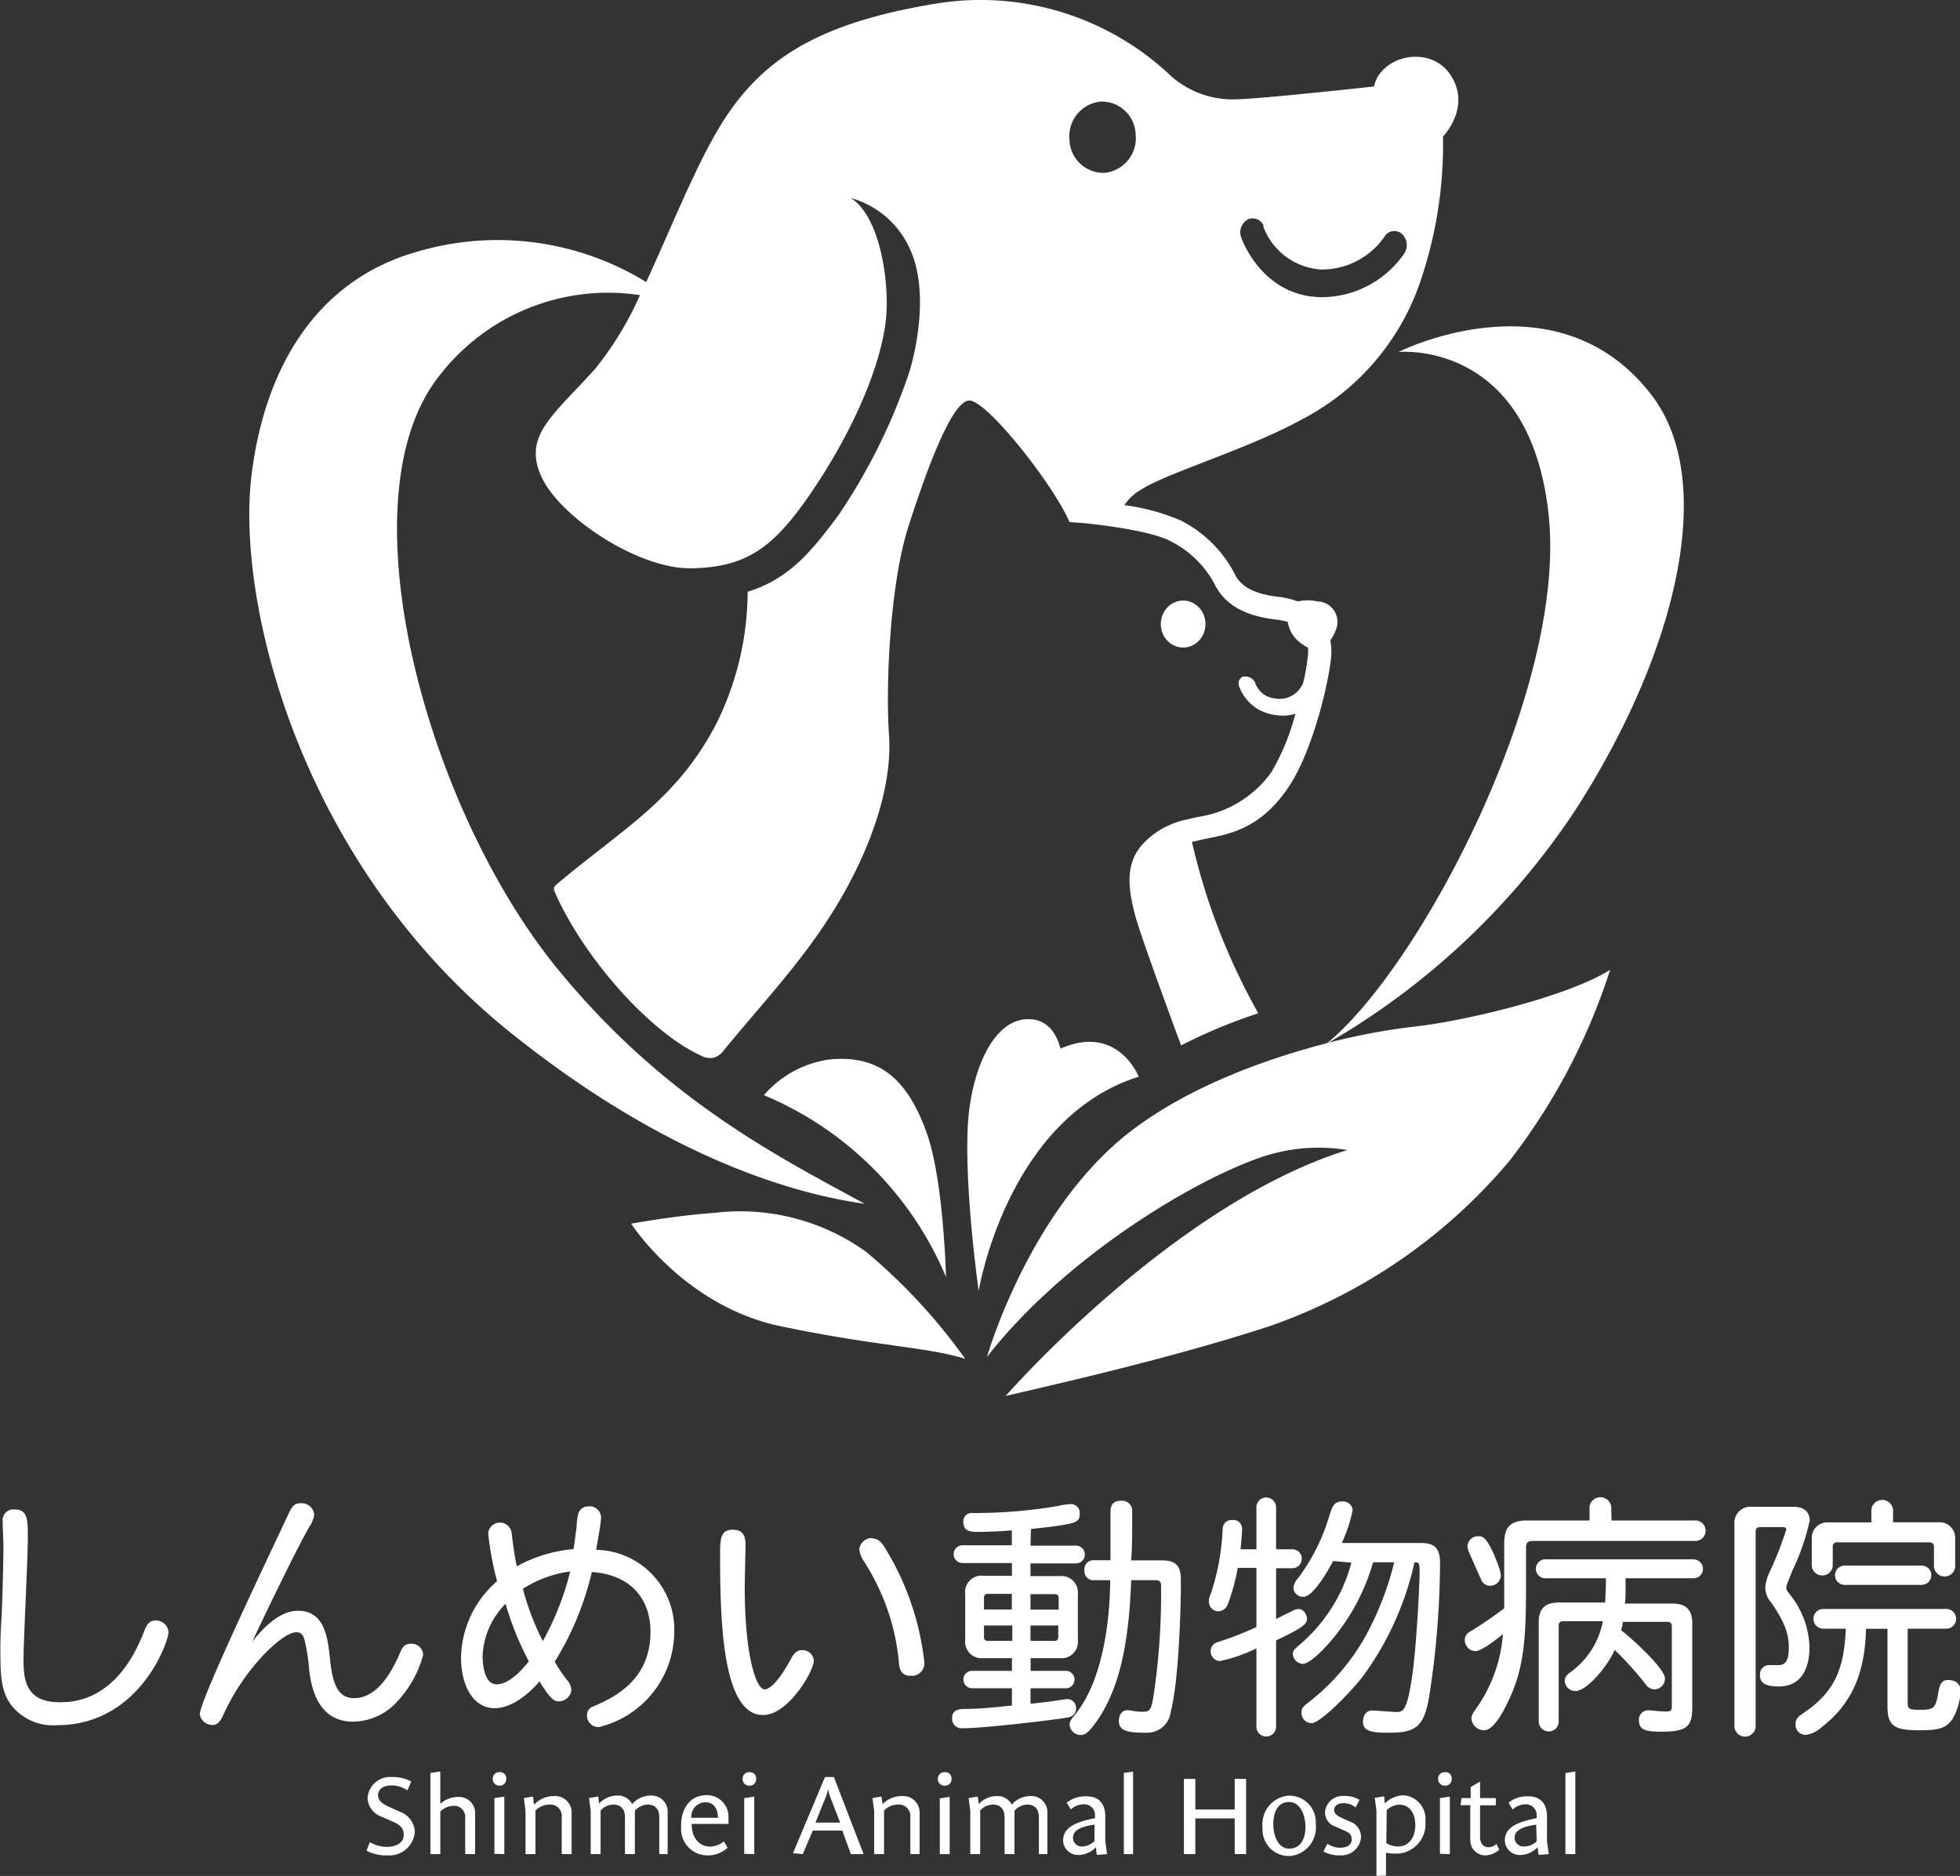
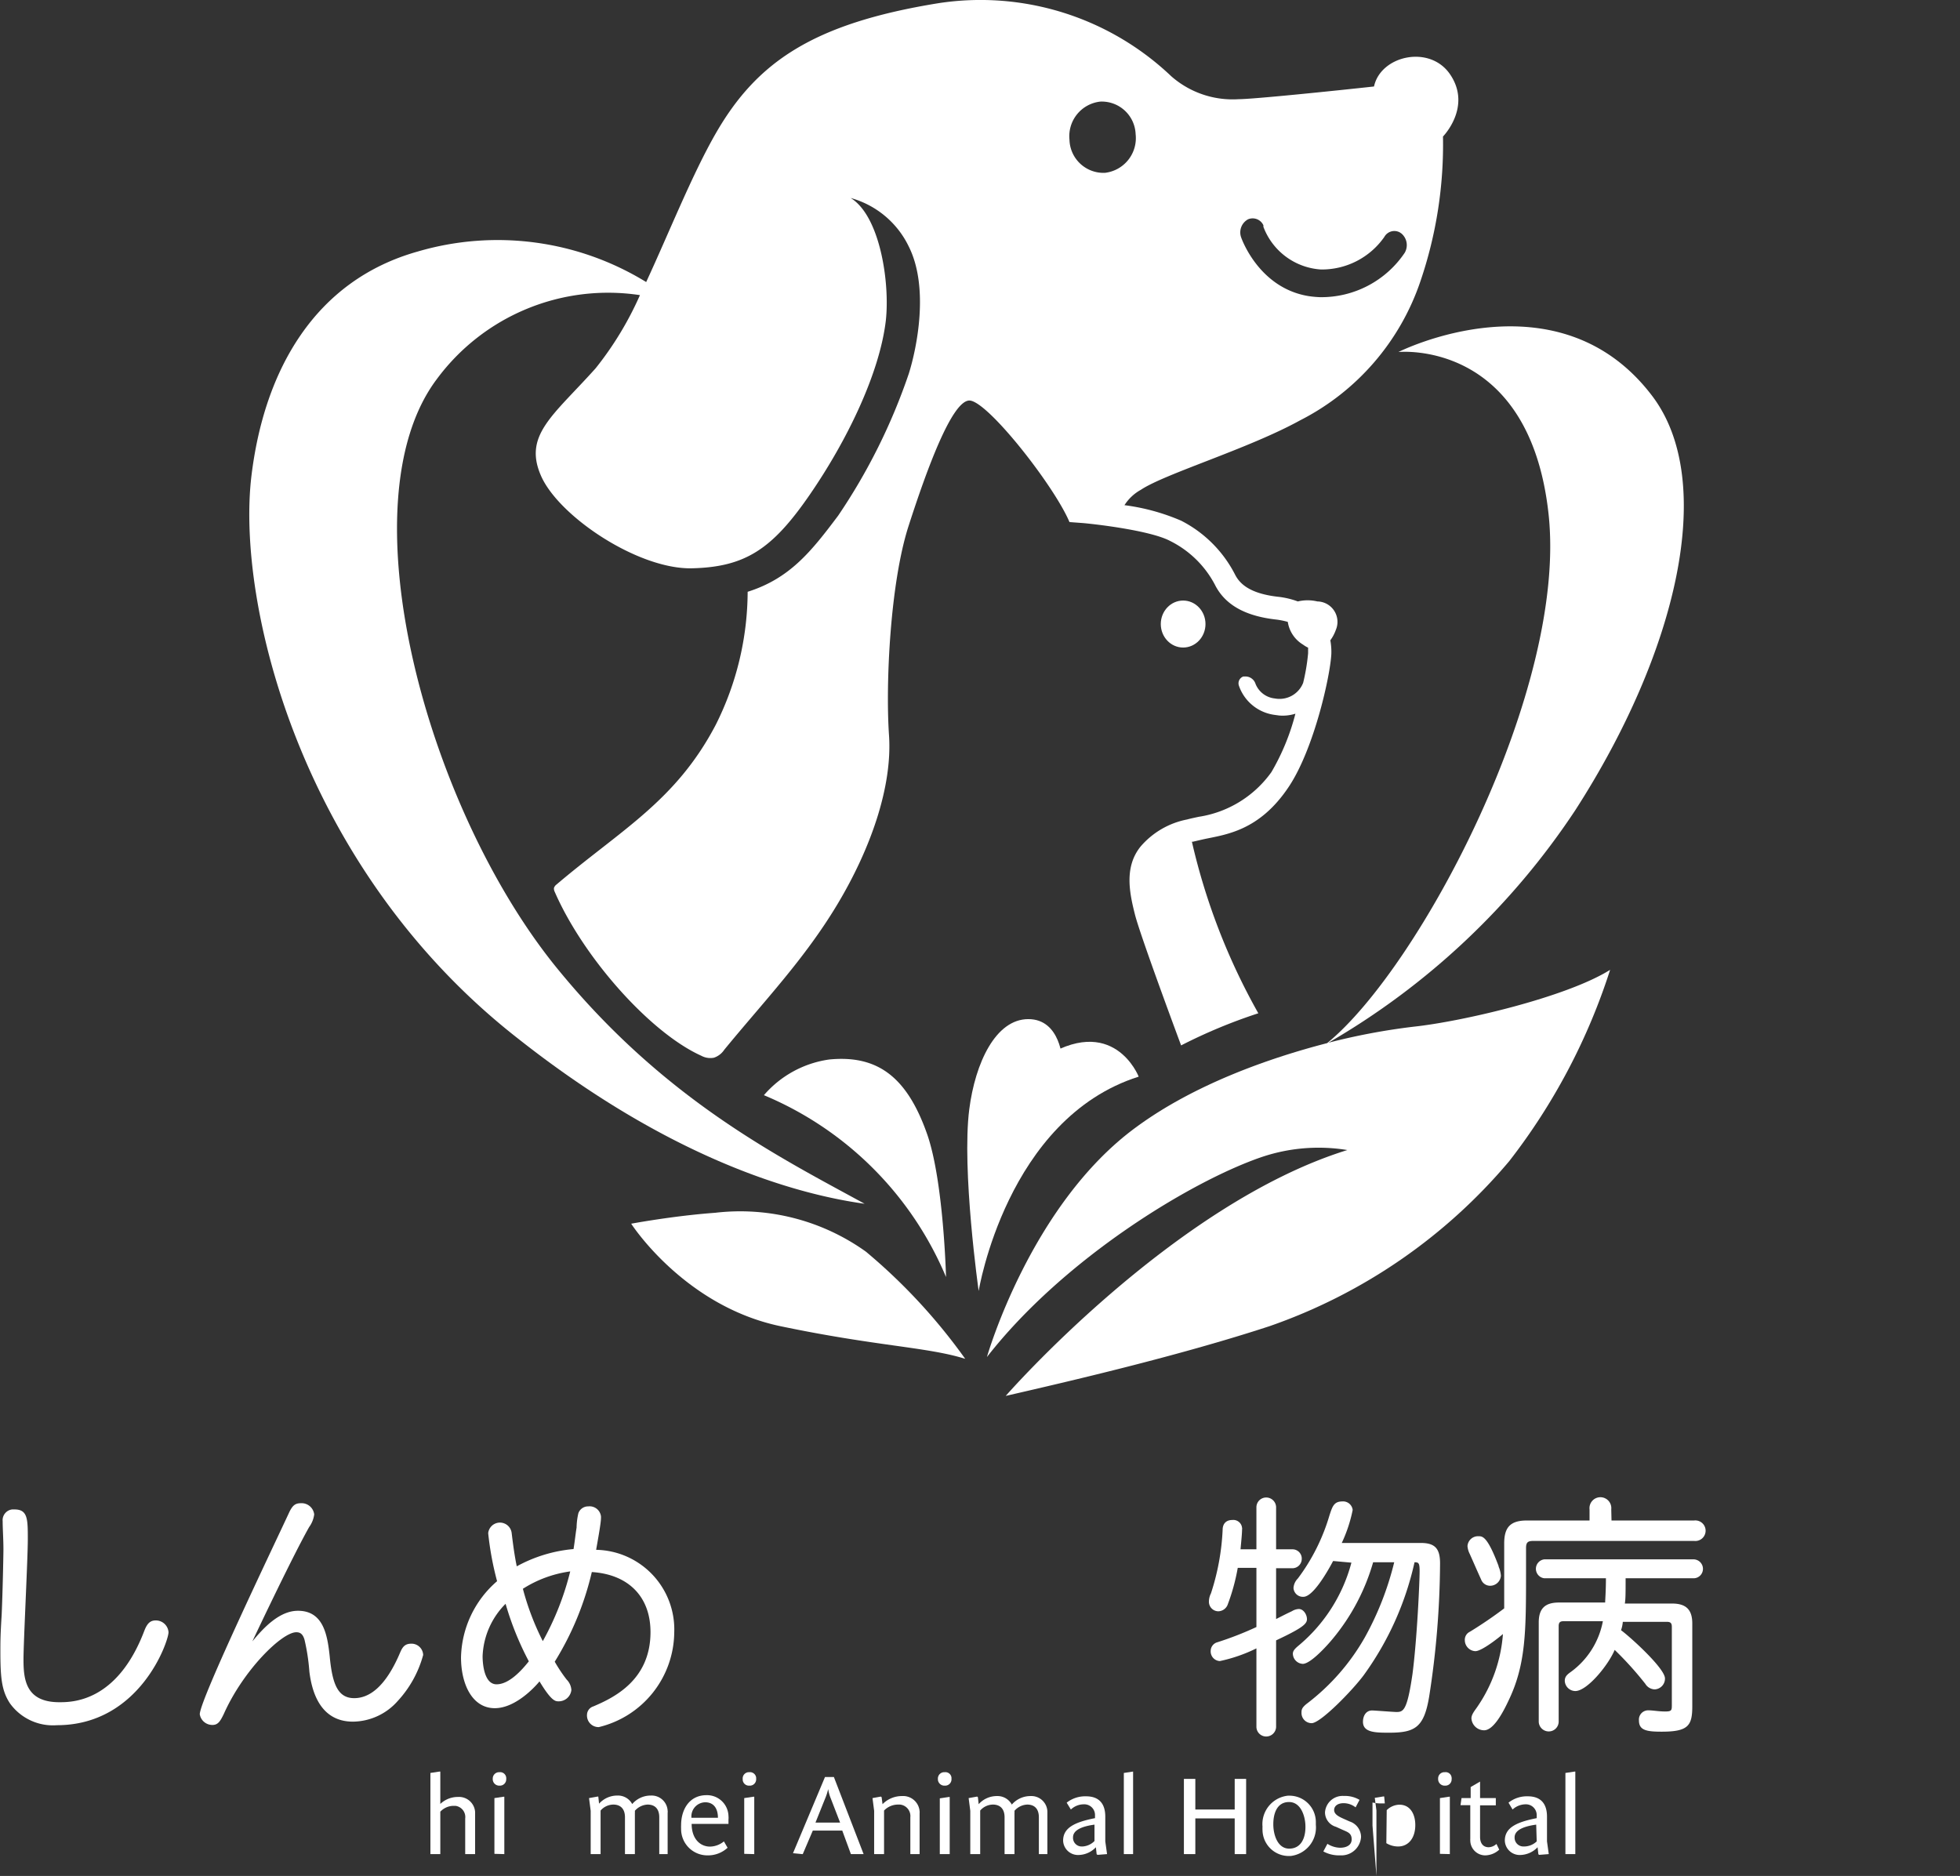
<svg xmlns="http://www.w3.org/2000/svg" viewBox="0 0 154.33 147.72" width="154.33px" height="147.72px">
  <rect x="0" y="0" width="154.33" height="147.72" fill="#333333" stroke="none" />
  <defs>
    <style>.a{fill:#fff;}</style>
  </defs>
  <path class="a" d="M2.19,121.22c0,1.51-.34,8.09-.34,9.44,0,1.57.16,3.38,2.82,3.38,1,0,4.56,0,6.7-5.64.24-.62.5-.8.9-.8a1,1,0,0,1,1,.93c0,.7-2.25,7.32-8.79,7.32a4.17,4.17,0,0,1-3.69-1.71c-.66-1-.76-2-.76-4.15,0-.62,0-1.26.1-2.8.1-2.33.14-5,.14-5.15,0-.86-.06-1.63-.06-2.25a.85.85,0,0,1,.75-.93h.2C2.19,118.87,2.19,119.63,2.19,121.22Z" />
  <path class="a" d="M23.46,126.84c2,0,2.32,1.89,2.5,3.58.2,2.11.6,3.3,1.93,3.3,1.15,0,2.45-.83,3.62-3.6.2-.47.4-.69.89-.69a.92.92,0,0,1,.92.89,8.68,8.68,0,0,1-2,3.62,4.76,4.76,0,0,1-3.52,1.63c-1.05,0-3-.36-3.44-3.94a16,16,0,0,0-.38-2.5c-.14-.5-.38-.6-.65-.6-1.14,0-4.18,3-5.71,6.44-.28.58-.46.86-.89.86a1,1,0,0,1-1-.84c0-1.15,6-13.64,7.06-15.94.24-.48.44-.68.89-.68a1,1,0,0,1,1.06.88,2.14,2.14,0,0,1-.4,1c-1.29,2.29-4,8-4.47,9C20.75,128.18,22,126.84,23.46,126.84Z" />
  <path class="a" d="M53.09,128.53A7.75,7.75,0,0,1,47.15,136a.91.91,0,0,1-.93-.87.22.22,0,0,1,0-.08.71.71,0,0,1,.5-.68c1.59-.68,4.5-2.05,4.5-5.85,0-2.84-1.79-4.55-4.62-4.73a23.49,23.49,0,0,1-2.92,7.06,11.92,11.92,0,0,0,.94,1.41,1.27,1.27,0,0,1,.37.82,1,1,0,0,1-1,.89c-.26,0-.56,0-1.51-1.57-.08.1-1.73,2.11-3.52,2.11s-2.66-1.91-2.66-4a8.15,8.15,0,0,1,2.84-6,24.19,24.19,0,0,1-.7-3.78.93.93,0,0,1,1.85,0c.12,1,.24,1.85.4,2.61a11.34,11.34,0,0,1,4.47-1.36c.1-.6.16-1.21.24-1.69a5.38,5.38,0,0,1,.14-1.13.81.81,0,0,1,.78-.54.9.9,0,0,1,1,.78.92.92,0,0,1,0,.16c0,.4-.3,2-.38,2.48A6.27,6.27,0,0,1,53.09,128.53ZM38,130.42c0,.52.1,2.21,1.1,2.21s2-1.13,2.54-1.81a23.73,23.73,0,0,1-1.83-4.53A6.17,6.17,0,0,0,38,130.41Zm3.17-5.32a20.8,20.8,0,0,0,1.57,4.13,22.33,22.33,0,0,0,2.16-5.49,9.25,9.25,0,0,0-3.73,1.37Z" />
-   <path class="a" d="M58.7,121.65c0,.54-.06,2.9-.06,3.38,0,5.17.87,8,1.57,8,.49,0,1.29-.94,2.06-2.39.3-.56.56-.7.88-.7a.88.88,0,0,1,.93.84h0c0,.79-2,4.27-4,4.27-3.24,0-3.38-7.59-3.38-12.78,0-1.28.14-1.81,1-1.81C58.4,120.46,58.7,120.8,58.7,121.65Zm10-.5c.63,0,.91.62,1.19,1.08a21.69,21.69,0,0,1,2.88,8.55,1,1,0,0,1-.84,1.18h-.23c-.76,0-.9-.58-.92-1.05A17.59,17.59,0,0,0,68.06,123a2.33,2.33,0,0,1-.4-1,1,1,0,0,1,1-.89Z" />
-   <path class="a" d="M81.14,121.71h3.58a.7.7,0,1,1,0,1.4H81.14v1h2.3a1.3,1.3,0,0,1,1.43,1.13,1.15,1.15,0,0,1,0,.32v3.58a1.29,1.29,0,0,1-1.12,1.43,1.5,1.5,0,0,1-.3,0h-2.3v1H84a.69.69,0,0,1,0,1.37H81.14v1.21c.46,0,2.88-.36,2.9-.36a.7.7,0,0,1,.69.71h0a.7.7,0,0,1-.6.73c-.6.14-6.56.86-8.33.86a.75.75,0,0,1-.83-.67v-.15c0-.59.48-.69.93-.7,1.39,0,2.71-.16,3.78-.27v-1.36H76.54a.68.68,0,0,1-.68-.69.67.67,0,0,1,.68-.68h3.14v-1H77.42A1.29,1.29,0,0,1,76,129.41a1.5,1.5,0,0,1,0-.3v-3.58a1.3,1.3,0,0,1,1.11-1.45,1.71,1.71,0,0,1,.32,0h2.25v-1H75.79a.7.7,0,1,1,0-1.4h3.88v-1.17c-.74.06-1.79.12-2.77.12-.7,0-1.05-.18-1.05-.83a.65.65,0,0,1,.63-.66h0a38.6,38.6,0,0,0,6.87-.56,5.17,5.17,0,0,1,1-.14.69.69,0,0,1,.67.71v.07c0,.52-.27.67-1,.8-1,.2-2,.28-2.84.38Zm-1.47,3.8H77.8a.27.27,0,0,0-.32.23v1h2.19ZM77.48,128v.88a.28.28,0,0,0,.23.33h2V128Zm3.66-2.47v1.22h2.22v-.9c0-.22-.1-.32-.33-.32Zm0,2.47v1.21H83c.23,0,.33-.1.33-.33V128Zm6.3-5.13c0-.66,0-1.79,0-3.84,0-.6.29-.85.81-.85a.8.8,0,0,1,.9.69.85.85,0,0,1,0,.16c0,1.83,0,2.73-.08,3.84h2.4c1.1,0,1.51.42,1.51,1.51V125c0,1.63-.17,7.43-.79,9.76a1.87,1.87,0,0,1-2,1.68H90.1c-1.39,0-2-.18-2-.92,0-.49.26-.85.64-.85s.62.12,1.21.12.66-.14.84-1a53.55,53.55,0,0,0,.63-8.94c0-.3-.12-.42-.43-.42H89.07c-.18,4.87-.89,8.85-3.06,11.57-.38.46-.6.62-.9.62a.88.88,0,0,1-.89-.8c0-.24.08-.38.36-.72,2.7-3.22,2.82-9.18,2.84-10.67H86.15a.69.69,0,0,1-.76-.62.43.43,0,0,1,0-.16.71.71,0,0,1,.62-.79h1.43Z" />
  <path class="a" d="M100.48,122h1.31a.73.73,0,0,1,.71.77.74.74,0,0,1-.71.72h-1.31v4c.28-.14.74-.38,1.25-.62a1.14,1.14,0,0,1,.54-.17c.36,0,.64.43.64.8s-.34.69-2.43,1.67V136a.78.78,0,0,1-.8.74.77.77,0,0,1-.75-.74v-6.2a12.19,12.19,0,0,1-2.88,1,.76.76,0,0,1-.72-.81h0a.71.71,0,0,1,.52-.67,26.18,26.18,0,0,0,3.08-1.2v-4.66H97.46a15.94,15.94,0,0,1-.78,2.86.81.81,0,0,1-.77.56.75.75,0,0,1-.72-.76,1.45,1.45,0,0,1,.16-.65,18.76,18.76,0,0,0,.92-5c0-.46.25-.78.77-.78a.69.69,0,0,1,.76.63.21.21,0,0,1,0,.11c0,.36-.08,1.09-.12,1.57h1.25v-3.28a.77.77,0,0,1,.75-.8.78.78,0,0,1,.8.75V122Zm4.49.92c-.53,1-1.61,2.82-2.34,2.82a.74.74,0,0,1-.78-.69v0a1.16,1.16,0,0,1,.34-.75,15.6,15.6,0,0,0,2.5-5c.22-.66.34-1.07,1-1.07a.76.76,0,0,1,.82.67,11.33,11.33,0,0,1-.86,2.6h6.23c1.13,0,1.51.46,1.51,1.61a69.81,69.81,0,0,1-.86,10.5c-.4,2.39-1.09,2.83-3.12,2.83-1.09,0-2.09,0-2.09-.86,0-.44.22-.89.72-.89.2,0,1.69.12,1.91.12.55,0,.85-.1,1.27-3,.36-2.76.56-7.25.56-8.09,0-.65-.08-.7-.4-.7a24,24,0,0,1-4,8.89c-.88,1.19-3.4,3.78-4.1,3.78a.8.8,0,0,1-.8-.82h0c0-.22,0-.4.48-.76a17.23,17.23,0,0,0,4.51-5.18,23.8,23.8,0,0,0,2.31-5.91h-1.66a16.56,16.56,0,0,1-3.16,6c-.34.42-1.73,2-2.38,2a.82.82,0,0,1-.78-.79c0-.2.1-.36.44-.64a12.76,12.76,0,0,0,4.17-6.54Z" />
  <path class="a" d="M126.89,119.73h6.51a.81.81,0,1,1,0,1.61H120.73c-.44,0-.57.12-.57.57v1.87c0,4.67,0,7.3-1.4,10.18-.47,1-1.19,2.29-1.9,2.29a1,1,0,0,1-1-.94c0-.32.28-.63.48-.93a11.59,11.59,0,0,0,2-5.71c-.24.22-1.65,1.35-2.17,1.35a.87.87,0,0,1-.83-.89.13.13,0,0,1,0-.06.7.7,0,0,1,.4-.58c.93-.57,1.83-1.18,2.7-1.84v-.94c0-1.67,0-2.9,0-4.17s.48-1.81,1.79-1.81h4.93v-.88a.86.86,0,1,1,1.71,0ZM118,123.36a2.24,2.24,0,0,1,.18.72.85.85,0,0,1-.86.79.76.76,0,0,1-.7-.5c-.32-.7-.59-1.33-.89-2a1.65,1.65,0,0,1-.18-.62.83.83,0,0,1,.87-.78c.31,0,.7,0,1.58,2.35Zm10,1c0,1.07,0,1.55-.06,1.91h3.72c1.11,0,1.59.49,1.59,1.57v6.52c0,1.53-.32,2-2.41,2-1.17,0-1.79-.1-1.79-.88a.73.73,0,0,1,.68-.8h.1c.33,0,.77.09,1.29.09s.52-.1.52-.55v-6.11c0-.3-.1-.4-.4-.4h-3.46a2.6,2.6,0,0,1-.14.66c.69.5,3.46,3,3.46,3.8a.85.85,0,0,1-.82.86.9.9,0,0,1-.73-.44,26.52,26.52,0,0,0-2.41-2.67c-.5,1.2-2.17,3.24-3.1,3.24a.84.84,0,0,1-.83-.8c0-.3.14-.47.47-.7a6.4,6.4,0,0,0,2.53-4h-3.08c-.3,0-.4.1-.4.4v7.53a.78.78,0,0,1-.81.75.79.79,0,0,1-.76-.75v-7.83c0-1.09.49-1.57,1.59-1.57h3.64c0-.2.06-.88.06-1.91h-4.85a.75.75,0,0,1,0-1.49h11.72a.75.75,0,0,1,.77.72.74.74,0,0,1-.71.77H128Z" />
-   <path class="a" d="M136.57,120.06a1.27,1.27,0,0,1,1.14-1.41,1.22,1.22,0,0,1,.27,0h3.24c.88,0,1.28.46,1.28,1.08a18.35,18.35,0,0,1-1.39,4c-.44,1.13-.46,1.15-.46,1.31s.1.28.38.64a6.93,6.93,0,0,1,1.45,4c0,.91-.18,3.12-2.43,3.12-1,0-1.47-.24-1.47-.89a.72.72,0,0,1,.64-.79h.1l.69,0c.68,0,.84-.52.84-1.39s-.18-1.81-1.39-3.54A1.84,1.84,0,0,1,139,125a3.4,3.4,0,0,1,.32-1.17,27.88,27.88,0,0,0,1.33-3.38.21.21,0,0,0-.22-.2H138.6c-.26,0-.36.12-.36.36v15.31a.84.84,0,0,1-.84.83.83.83,0,0,1-.83-.83Zm13.64,8.2v5.82c0,.42.06.56.88.56,1.07,0,1.29-.06,1.49-1.12.12-.7.2-1.23.8-1.23.75,0,1,.44,1,.86a4.87,4.87,0,0,1-.67,2.26c-.52.68-1,.84-2.65.84-1.93,0-2.44-.38-2.44-1.87v-6.12h-1.69c-.08,3.22-.94,5.78-3.5,7.75a2.31,2.31,0,0,1-1.22.6.79.79,0,0,1-.83-.76v-.1c0-.49.34-.65.83-1,2.39-1.67,3-3.58,3.13-6.5h-1.81a.78.78,0,0,1-.74-.8.77.77,0,0,1,.74-.75h9.6a.78.78,0,1,1,.06,1.55h-2.93Zm-1.15-8.39h3.66a1.22,1.22,0,0,1,1.23,1.21v2.25a.83.83,0,0,1-.86.81.84.84,0,0,1-.81-.81v-1.5c0-.26-.12-.38-.36-.38H144.7a.33.33,0,0,0-.39.27v1.6a.83.83,0,0,1-1.65,0V121.1a1.21,1.21,0,0,1,1.19-1.22h3.5v-1a.86.86,0,0,1,1.71,0Zm-3.78,4.93a.76.76,0,1,1-.06-1.52.06.06,0,0,1,.06,0h6a.76.76,0,1,1,.06,1.52h-6.07Z" />
-   <path class="a" d="M30.41,146.1a3.22,3.22,0,0,1-1.55-.37l.26-.67a2.65,2.65,0,0,0,1.34.37c.62,0,1.33-.24,1.33-.94s-.52-.89-1-1.11l-.72-.31a1.65,1.65,0,0,1-1.13-1.49,1.79,1.79,0,0,1,1.93-1.65h.08a3.08,3.08,0,0,1,1.43.35l-.3.71a2.13,2.13,0,0,0-1.24-.4c-.67,0-1.07.3-1.07.77s.39.71.93.95l.78.35a1.76,1.76,0,0,1,1.18,1.57,2,2,0,0,1-2.15,1.87Z" />
  <path class="a" d="M36.63,146v-2.8a.89.89,0,0,0-.77-1h-.19a1.45,1.45,0,0,0-1,.46V146h-.78v-6.39l.72-.11.06,0v2.55h0a2,2,0,0,1,1.39-.55,1.27,1.27,0,0,1,1.35,1.19V146Z" />
  <path class="a" d="M39.33,140.61a.51.51,0,0,1-.53-.47.13.13,0,0,1,0-.06.5.5,0,0,1,.48-.53h.05a.48.48,0,0,1,.53.43.31.31,0,0,1,0,.1.5.5,0,0,1-.47.53Zm-.4,5.37v-4.39l.73-.11.05,0V146Z" />
-   <path class="a" d="M44.23,146V143.1a.9.9,0,0,0-.8-1h-.2a1.55,1.55,0,0,0-1.07.47V146h-.78v-3.41l-.13-1,.67-.12.06.05.06.55h.05a2.13,2.13,0,0,1,1.52-.64,1.3,1.3,0,0,1,1.4,1.21V146Z" />
  <path class="a" d="M51.91,146V143.1c0-.64-.32-1-.92-1a1.41,1.41,0,0,0-1,.49,1.48,1.48,0,0,1,0,.21V146h-.78V143.1c0-.64-.33-1-.92-1a1.35,1.35,0,0,0-1,.47V146h-.78v-3.41l-.13-1,.67-.12.06,0,.06.56h0a1.92,1.92,0,0,1,1.44-.64,1.27,1.27,0,0,1,1.17.67h0a1.91,1.91,0,0,1,1.47-.67,1.26,1.26,0,0,1,1.32,1.21.29.29,0,0,1,0,.13V146Z" />
  <path class="a" d="M57.29,145.5a2.27,2.27,0,0,1-1.59.6A2.07,2.07,0,0,1,53.63,144a2.45,2.45,0,0,1,0-.27c0-1.27.67-2.37,2-2.37A1.69,1.69,0,0,1,57.36,143a1.37,1.37,0,0,1,0,.28c0,.11,0,.22,0,.34h-2.9c0,1.18.67,1.79,1.45,1.79A1.77,1.77,0,0,0,57,145Zm-.76-2.36c0-.75-.35-1.22-1-1.22a1.11,1.11,0,0,0-1.09,1.14v.08Z" />
  <path class="a" d="M59,140.61a.49.49,0,0,1-.52-.47v-.06a.49.49,0,0,1,.47-.53H59a.49.49,0,0,1,.54.43v.1a.5.5,0,0,1-.46.53Zm-.4,5.37v-4.39l.73-.11.06,0V146Z" />
  <path class="a" d="M67.08,146,67,146l-.68-1.85H64L63.21,146l-.07,0-.7-.07,2.52-6h.7L68,146Zm-1.66-4.37a3.21,3.21,0,0,1-.21-.75h0a4.32,4.32,0,0,1-.25.77l-.75,1.87h1.94Z" />
  <path class="a" d="M71.68,146V143.1a.91.91,0,0,0-.81-1h-.19a1.53,1.53,0,0,0-1.07.47V146h-.78v-3.41l-.13-1,.66-.12.06.05.07.55h0a2.13,2.13,0,0,1,1.53-.64,1.3,1.3,0,0,1,1.39,1.21.53.53,0,0,1,0,.13V146Z" />
  <path class="a" d="M74.38,140.61a.51.51,0,0,1-.53-.47v-.06a.5.5,0,0,1,.47-.53h.07a.48.48,0,0,1,.53.43v.1a.5.5,0,0,1-.46.53ZM74,146v-4.39l.73-.11.05,0V146Z" />
  <path class="a" d="M81.8,146V143.1c0-.64-.32-1-.92-1a1.41,1.41,0,0,0-1,.49,1.48,1.48,0,0,1,0,.21V146h-.78V143.1c0-.64-.33-1-.92-1a1.35,1.35,0,0,0-1,.47V146h-.78v-3.41l-.13-1,.67-.12.06.05.06.55h0a1.91,1.91,0,0,1,1.43-.64,1.28,1.28,0,0,1,1.18.67h0a1.94,1.94,0,0,1,1.48-.67,1.26,1.26,0,0,1,1.32,1.21V146Z" />
  <path class="a" d="M86.42,146.06l-.07-.05-.06-.55h0a1.92,1.92,0,0,1-1.37.61,1.17,1.17,0,0,1-1.21-1.13v0c0-1,.88-1.45,2.51-1.77v-.22a.84.84,0,0,0-.8-.87h-.1a1.48,1.48,0,0,0-1,.41l-.33-.54a2.35,2.35,0,0,1,1.53-.5c1,0,1.51.56,1.51,1.6V145l.14,1Zm-.24-2.38c-1.33.18-1.69.59-1.69,1a.68.68,0,0,0,.65.72h.11a1.44,1.44,0,0,0,.93-.43Z" />
  <path class="a" d="M88.49,146v-6.39l.73-.11,0,0V146Z" />
  <path class="a" d="M97.22,146v-2.81h-3.1V146h-.9v-5.92h.9v2.41h3.1v-2.41h.9V146Z" />
  <path class="a" d="M99.41,143.84a2.25,2.25,0,0,1,2-2.44h.12a2.08,2.08,0,0,1,2.08,2.07c0,.08,0,.15,0,.23a2.26,2.26,0,0,1-2,2.45h-.11a2.07,2.07,0,0,1-2.09-2.05A2.11,2.11,0,0,1,99.41,143.84Zm3.38,0c0-.8-.35-1.94-1.29-1.94s-1.24.88-1.24,1.75.36,1.92,1.25,1.92S102.79,144.81,102.79,143.87Z" />
  <path class="a" d="M105.47,146.1a2.57,2.57,0,0,1-1.27-.31l.32-.6a1.93,1.93,0,0,0,1,.31c.46,0,.91-.18.91-.66s-.3-.57-.71-.75l-.53-.24a1.19,1.19,0,0,1-.86-1.13,1.39,1.39,0,0,1,1.47-1.3h.07a2.24,2.24,0,0,1,1.18.31l-.31.59a1.54,1.54,0,0,0-.94-.33c-.48,0-.75.23-.75.54s.31.49.66.65l.56.25a1.3,1.3,0,0,1,.9,1.21,1.55,1.55,0,0,1-1.61,1.46Z" />
-   <path class="a" d="M108.38,147.71v-5.14l-.13-1,.68-.11.06,0,.05.55h0a2.16,2.16,0,0,1,1.46-.64,1.86,1.86,0,0,1,1.74,2,.28.28,0,0,0,0,.09,2.33,2.33,0,0,1-2.14,2.5h-.27a3.26,3.26,0,0,1-.7-.07v1.81Zm.78-2.57a1.79,1.79,0,0,0,.93.26c.8,0,1.35-.65,1.35-1.69,0-.83-.38-1.6-1.25-1.6a1.46,1.46,0,0,0-1,.43Z" />
+   <path class="a" d="M108.38,147.71v-5.14l-.13-1,.68-.11.06,0,.05.55h0h-.27a3.26,3.26,0,0,1-.7-.07v1.81Zm.78-2.57a1.79,1.79,0,0,0,.93.26c.8,0,1.35-.65,1.35-1.69,0-.83-.38-1.6-1.25-1.6a1.46,1.46,0,0,0-1,.43Z" />
  <path class="a" d="M113.77,140.61a.51.51,0,0,1-.53-.47.13.13,0,0,1,0-.06.49.49,0,0,1,.47-.53h.06a.47.47,0,0,1,.53.43.17.17,0,0,1,0,.1.49.49,0,0,1-.46.53Zm-.39,5.37v-4.39l.72-.11.06,0V146Z" />
  <path class="a" d="M118.05,145.65a1.67,1.67,0,0,1-1.1.45,1.18,1.18,0,0,1-1.18-1.18.62.62,0,0,1,0-.13v-2.64H115l.08-.56h.72v-.87l.74-.43v1.3h1.24v.57h-1.24v2.49c0,.47.22.81.68.81a.94.94,0,0,0,.61-.26Z" />
  <path class="a" d="M121.19,146.06l-.06-.05-.06-.55h0a1.94,1.94,0,0,1-1.37.61,1.17,1.17,0,0,1-1.21-1.13v0c0-1,.87-1.45,2.51-1.77v-.22a.85.85,0,0,0-.81-.87h-.09a1.53,1.53,0,0,0-1,.41l-.32-.54a2.32,2.32,0,0,1,1.52-.5c1,0,1.51.56,1.51,1.6V145l.14,1Zm-.23-2.38c-1.33.18-1.7.59-1.7,1a.69.69,0,0,0,.66.72H120A1.44,1.44,0,0,0,121,145Z" />
  <path class="a" d="M123.26,146v-6.39l.73-.11.05,0V146Z" />
  <ellipse class="a" cx="93.16" cy="49.14" rx="1.76" ry="1.85" />
  <path class="a" d="M114.19,5.87c-1.6-2.38-5.48-1.5-6,.94-3,.33-9.52,1-10.65,1A7.32,7.32,0,0,1,92.22,6,21.79,21.79,0,0,0,73.9.25C64,1.85,59.6,4.9,56.39,10.45c-1.88,3.26-3.68,7.81-5.51,11.76a22.34,22.34,0,0,0-18-2.4c-8.09,2.28-12.07,9.33-13.08,17.65-1.21,10,3.84,30.94,21,44.33C52.62,91.12,62.4,94,68.08,94.79c-6.71-3.67-15.63-8.12-24-18.28C33.7,64,27,39.69,34.39,29.86a16.77,16.77,0,0,1,16-6.62A26.1,26.1,0,0,1,46.9,29c-3.33,3.72-5.71,5.26-4.3,8.47s7.67,7.38,11.89,7.28,6.33-1.53,9.26-5.78,5.51-9.56,6-13.73c.33-3-.46-8.24-2.77-9.65a7.21,7.21,0,0,1,4.58,3.83c1.6,3.2.65,7.93,0,10A46.72,46.72,0,0,1,66,40.6c-2.11,2.81-3.8,4.95-7.13,6a23.5,23.5,0,0,1-2.51,10.47c-3.14,6-7.45,8.26-12.54,12.58a.55.55,0,0,0-.2.27.56.56,0,0,0,.06.31c2.26,5.18,7.52,11.09,11.53,12.9a1.5,1.5,0,0,0,1,.16,1.57,1.57,0,0,0,.82-.63c3.15-3.84,6.32-7.14,8.9-11.44S70.28,62,70,57.89s.1-12,1.54-16.47,3.39-9.79,4.76-9.88,6.71,6.71,7.91,9.57l1.08.08h0c1.41.13,5.39.63,6.85,1.41a8,8,0,0,1,3.52,3.44c.79,1.58,2.38,2.48,4.86,2.75a6.19,6.19,0,0,1,.88.18,2.53,2.53,0,0,0,1.2,1.79A2.27,2.27,0,0,0,103,51c0,.14,0,.28,0,.44a15.79,15.79,0,0,1-.39,2.33A2,2,0,0,1,100.38,55a1.84,1.84,0,0,1-1.52-1.15.83.83,0,0,0-.83-.58l-.13,0a.57.57,0,0,0-.35.72,3.45,3.45,0,0,0,2.79,2.3l.36.05A3.31,3.31,0,0,0,102,56.2a17.87,17.87,0,0,1-1.89,4.6,8.63,8.63,0,0,1-5.73,3.52c-.32.07-.62.13-.91.21a6.43,6.43,0,0,0-3.66,2.13c-1.3,1.61-.88,3.64-.44,5.37S93,82.32,93,82.32a41.46,41.46,0,0,1,6.08-2.53,50.4,50.4,0,0,1-5.23-13.51l.08,0,.82-.19c1.71-.37,4.39-.62,6.73-4.14,2-3,3.28-8.8,3.35-10.48a5.09,5.09,0,0,0-.08-1.05,3.09,3.09,0,0,0,.43-.81,1.61,1.61,0,0,0-1.45-2.25,3.34,3.34,0,0,0-1.54,0,6.5,6.5,0,0,0-1.49-.36c-2.44-.26-3.14-1.14-3.46-1.77A9.73,9.73,0,0,0,93,41a16.6,16.6,0,0,0-4.46-1.22,3.57,3.57,0,0,1,1.29-1.21c1.9-1.27,8.48-3.23,12.54-5.47a19.18,19.18,0,0,0,9.49-11,33.39,33.39,0,0,0,1.76-11.35S115.91,8.42,114.19,5.87ZM87,13.61h0A2.68,2.68,0,0,1,84.21,11v0a2.74,2.74,0,0,1,2.43-3,2.67,2.67,0,0,1,2.78,2.57v0A2.75,2.75,0,0,1,87,13.61Zm23.61,6.29a7.91,7.91,0,0,1-6.69,3.5,8.08,8.08,0,0,1-.86-.08c-3.89-.62-5.27-4.45-5.33-4.62a1.17,1.17,0,0,1,.54-1.43.93.93,0,0,1,1.21.47s0,.08,0,.12A5.19,5.19,0,0,0,104,21.22a6,6,0,0,0,5-2.56.9.9,0,0,1,1.22-.36l.12.08A1.2,1.2,0,0,1,110.61,19.9Z" />
  <path class="a" d="M104.6,82.11a58.3,58.3,0,0,0,19.45-18.33c8-12.43,11.16-25.81,6.06-32.58-7.43-9.84-20-3.48-20-3.48s10.3-1.06,11.82,12.73S111.78,76.2,104.5,82.14c-4.69,1.21-10.5,3.29-15,6.59-8.36,6.08-11.79,18.13-11.79,18.13,6.06-7.77,16.06-13.81,21.52-15.71a14,14,0,0,1,6.86-.59c-13.7,4.24-26.9,19.36-26.9,19.36,4.92-1.13,13.6-3.14,20.77-5.49a43.19,43.19,0,0,0,18.88-13,48.81,48.81,0,0,0,7.94-15.06c-3.43,2.15-11.63,4.07-15.5,4.48A51,51,0,0,0,104.6,82.11Z" />
  <path class="a" d="M76,107a45.05,45.05,0,0,0-7.82-8.44,17,17,0,0,0-11.87-3.06c-3.3.24-6.61.86-6.61.86s4.16,6.48,11.75,8.07S73,106.06,76,107Z" />
  <path class="a" d="M83.66,83.55s-.12-3.3-2.69-3.3-4.18,3.44-4.65,7.1c-.61,4.77.74,14.31.74,14.31s2.2-13.58,12.6-16.88c0,0-2-5.14-7.71-1.35" />
  <path class="a" d="M74.49,100.56S74.3,93,73,89.3c-1.59-4.52-3.92-6.24-7.71-5.87a8.31,8.31,0,0,0-5.14,2.81A26.71,26.71,0,0,1,74.49,100.56Z" />
</svg>